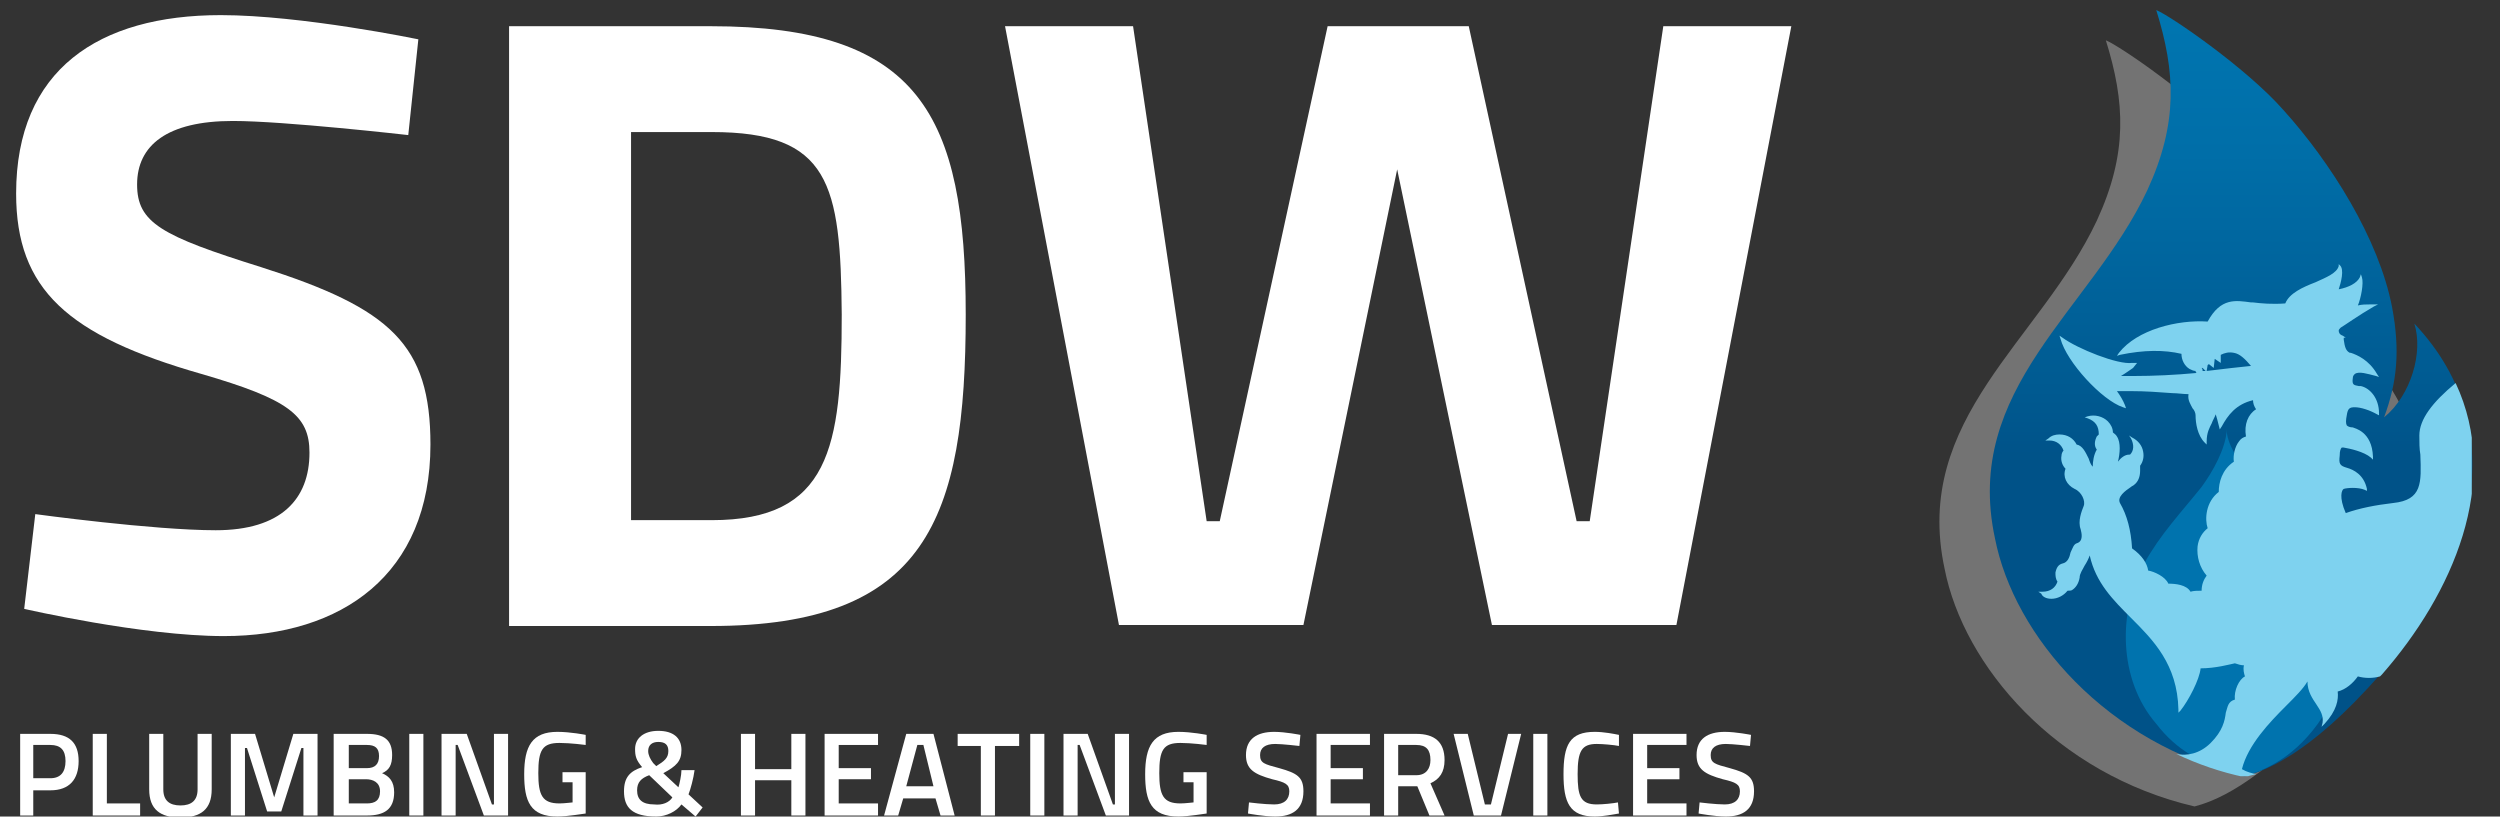
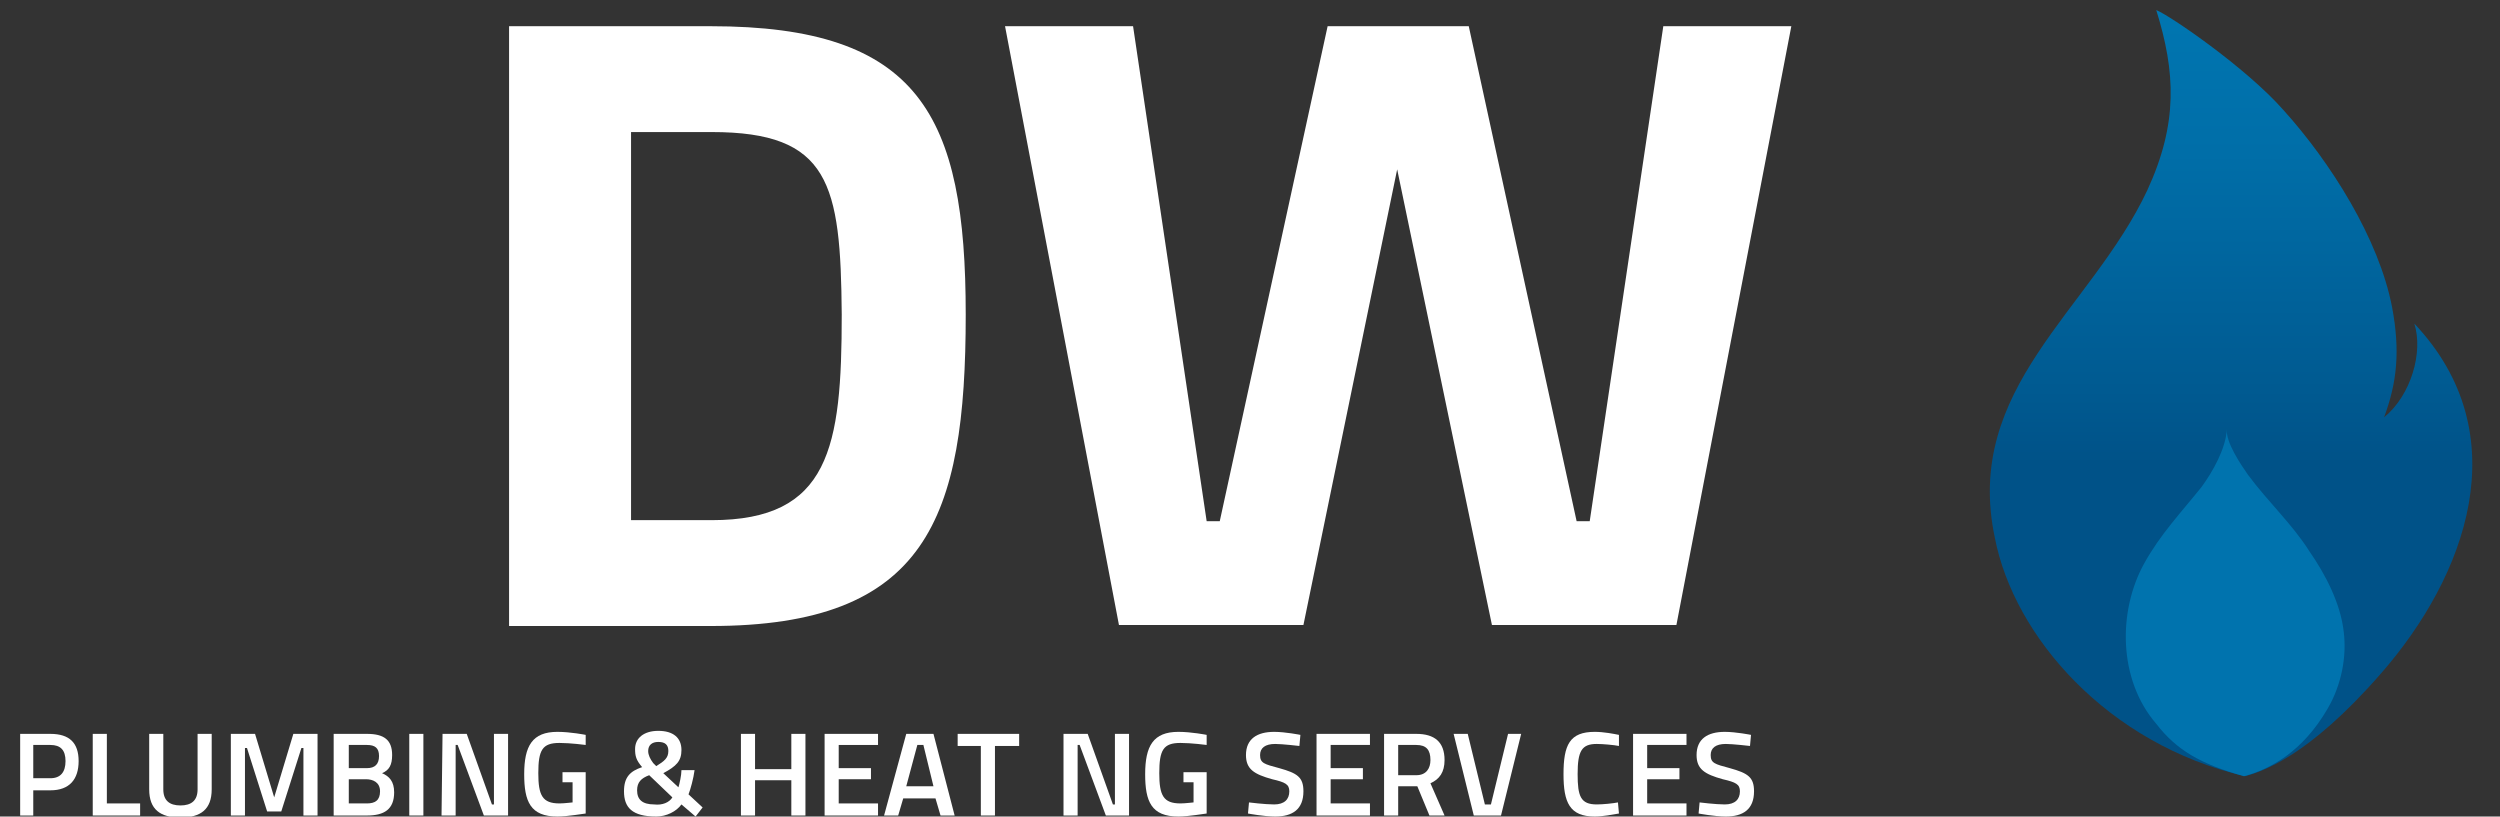
<svg xmlns="http://www.w3.org/2000/svg" xmlns:xlink="http://www.w3.org/1999/xlink" version="1.1" x="0px" y="0px" viewBox="0 0 248 81" style="enable-background:new 0 0 248 81;" xml:space="preserve">
  <rect x="0" y="0" width="248" height="81" fill="#333333" stroke="none" />
  <style type="text/css">
	.st0{display:none;}
	.st1{display:inline;fill:#005288;}
	.st2{fill:#FFFFFF;}
	.st3{opacity:0.56;}
	.st4{clip-path:url(#SVGID_4_);fill:url(#SVGID_5_);}
	.st5{clip-path:url(#SVGID_7_);fill:#0073AE;}
	.st6{clip-path:url(#SVGID_9_);fill:#7ED2EF;}
</style>
  <g id="Layer_4" class="st0">
    <rect class="st1" width="248" height="81" />
  </g>
  <g id="LOGO_1_">
    <g id="Plumbing__x26__Heating_Services">
      <g>
        <path class="st2" d="M3.3,78.4v2.5H2v-8.1H5c1.9,0,2.8,0.9,2.8,2.7c0,1.8-0.9,2.9-2.8,2.9H3.3z M5,77.2c1,0,1.5-0.6,1.5-1.7     c0-1.1-0.5-1.6-1.5-1.6H3.3v3.3H5z" />
        <path class="st2" d="M9.2,80.9v-8.1h1.4v6.9h3.3v1.2H9.2z" />
        <path class="st2" d="M17.9,79.9c1.1,0,1.7-0.5,1.7-1.6v-5.5H21v5.5c0,2-1.1,2.8-3.1,2.8c-2,0-3.1-0.8-3.1-2.8v-5.5h1.4v5.5     C16.2,79.4,16.8,79.9,17.9,79.9z" />
        <path class="st2" d="M22.9,72.8h2.4l1.9,6.3l1.9-6.3h2.4v8.1h-1.4v-6.7h-0.2l-2,6.3h-1.4l-2-6.3h-0.2v6.7h-1.4V72.8z" />
        <path class="st2" d="M36.4,72.8c1.7,0,2.5,0.6,2.5,2.1c0,1-0.3,1.5-1,1.8c0.7,0.3,1.2,0.8,1.2,1.9c0,1.7-1,2.3-2.7,2.3h-3.3v-8.1     H36.4z M34.6,73.9v2.3h1.8c0.8,0,1.2-0.4,1.2-1.2c0-0.8-0.4-1.1-1.2-1.1H34.6z M34.6,77.3v2.4h1.8c0.8,0,1.3-0.3,1.3-1.2     c0-0.9-0.7-1.2-1.4-1.2H34.6z" />
        <path class="st2" d="M40.7,72.8H42v8.1h-1.4V72.8z" />
-         <path class="st2" d="M43.9,72.8h2.4l2.5,7H49v-7h1.4v8.1H48l-2.6-7h-0.2v7h-1.4V72.8z" />
+         <path class="st2" d="M43.9,72.8h2.4l2.5,7H49v-7h1.4v8.1H48l-2.6-7h-0.2v7h-1.4z" />
        <path class="st2" d="M55.7,76.6h2.4v4.1c-0.1,0-1.8,0.3-2.8,0.3c-2.7,0-3.3-1.5-3.3-4.2c0-2.8,0.8-4.2,3.3-4.2     c1.3,0,2.8,0.3,2.8,0.3l0,1c0,0-1.5-0.2-2.6-0.2c-1.7,0-2.1,0.7-2.1,3c0,2.2,0.4,3,2.1,3c0.5,0,1.2-0.1,1.3-0.1v-2h-1V76.6z" />
        <path class="st2" d="M67.6,74.4c0,1.1-0.5,1.6-1.8,2.3l1.5,1.4c0.1-0.3,0.3-1.2,0.3-1.7l1.3,0c-0.1,0.8-0.4,1.9-0.6,2.4l1.4,1.3     L69,81l-1.4-1.2c-0.5,0.7-1.5,1.2-2.5,1.2c-2.4,0-3.2-0.9-3.2-2.5c0-1.4,0.6-2,1.8-2.4C63.1,75.4,63,75,63,74.3     c0-1.1,0.9-1.8,2.3-1.8C66.8,72.5,67.6,73.2,67.6,74.4z M66.7,79.1l-2.3-2.2c-0.8,0.3-1.2,0.7-1.2,1.5c0,0.9,0.5,1.4,1.7,1.4     C65.7,79.9,66.4,79.6,66.7,79.1z M64.8,75.7l0.3,0.3c0.8-0.5,1.2-0.8,1.2-1.5c0-0.6-0.3-0.9-1-0.9c-0.6,0-1,0.3-1,0.9     C64.3,74.9,64.5,75.3,64.8,75.7z" />
        <path class="st2" d="M78.5,77.4h-3.6v3.5h-1.4v-8.1h1.4v3.5h3.6v-3.5h1.4v8.1h-1.4V77.4z" />
        <path class="st2" d="M81.8,72.8h5.3v1.1h-3.9v2.3h3.2v1.1h-3.2v2.4h3.9v1.2h-5.3V72.8z" />
        <path class="st2" d="M89.9,72.8h2.7l2.1,8.1h-1.4l-0.5-1.7h-3.2l-0.5,1.7h-1.4L89.9,72.8z M89.9,78h2.7l-1-4.1h-0.6L89.9,78z" />
        <path class="st2" d="M95,72.8h6.1v1.2h-2.4v6.9h-1.4v-6.9H95V72.8z" />
-         <path class="st2" d="M102.2,72.8h1.4v8.1h-1.4V72.8z" />
        <path class="st2" d="M105.5,72.8h2.4l2.5,7h0.2v-7h1.4v8.1h-2.3l-2.6-7h-0.2v7h-1.4V72.8z" />
        <path class="st2" d="M117.3,76.6h2.4v4.1c-0.1,0-1.8,0.3-2.8,0.3c-2.7,0-3.3-1.5-3.3-4.2c0-2.8,0.8-4.2,3.3-4.2     c1.3,0,2.8,0.3,2.8,0.3l0,1c0,0-1.5-0.2-2.6-0.2c-1.7,0-2.1,0.7-2.1,3c0,2.2,0.4,3,2.1,3c0.5,0,1.2-0.1,1.3-0.1v-2h-1V76.6z" />
        <path class="st2" d="M128.9,74c0,0-1.7-0.2-2.4-0.2c-1,0-1.5,0.4-1.5,1.1c0,0.8,0.4,0.9,1.9,1.3c1.8,0.5,2.4,0.9,2.4,2.3     c0,1.8-1.1,2.5-2.8,2.5c-1.1,0-2.7-0.3-2.7-0.3l0.1-1.1c0,0,1.6,0.2,2.5,0.2c1,0,1.5-0.5,1.5-1.3c0-0.7-0.4-0.9-1.7-1.2     c-1.8-0.5-2.6-1-2.6-2.4c0-1.6,1.1-2.3,2.8-2.3c1.1,0,2.6,0.3,2.6,0.3L128.9,74z" />
        <path class="st2" d="M130.6,72.8h5.3v1.1H132v2.3h3.2v1.1H132v2.4h3.9v1.2h-5.3V72.8z" />
        <path class="st2" d="M138.7,78v2.9h-1.4v-8.1h3.2c1.8,0,2.8,0.8,2.8,2.6c0,1.2-0.5,1.9-1.4,2.3l1.4,3.2h-1.5l-1.2-2.9H138.7z      M140.5,73.9h-1.8v3h1.8c1,0,1.4-0.7,1.4-1.5C141.9,74.4,141.5,73.9,140.5,73.9z" />
        <path class="st2" d="M150.9,72.8l-2,8.1h-2.7l-2-8.1h1.4l1.7,7h0.6l1.7-7H150.9z" />
-         <path class="st2" d="M152.1,72.8h1.4v8.1h-1.4V72.8z" />
        <path class="st2" d="M160.6,80.7c-0.6,0.1-1.6,0.3-2.4,0.3c-2.5,0-3.1-1.4-3.1-4.2c0-2.9,0.6-4.2,3.1-4.2c0.9,0,1.9,0.2,2.4,0.3     l0,1.1c-0.5-0.1-1.6-0.2-2.2-0.2c-1.5,0-1.9,0.7-1.9,3c0,2.2,0.3,3,1.9,3c0.6,0,1.6-0.1,2.1-0.2L160.6,80.7z" />
        <path class="st2" d="M162,72.8h5.3v1.1h-3.9v2.3h3.2v1.1h-3.2v2.4h3.9v1.2H162V72.8z" />
        <path class="st2" d="M173.6,74c0,0-1.7-0.2-2.4-0.2c-1,0-1.5,0.4-1.5,1.1c0,0.8,0.4,0.9,1.9,1.3c1.8,0.5,2.4,0.9,2.4,2.3     c0,1.8-1.1,2.5-2.8,2.5c-1.1,0-2.7-0.3-2.7-0.3l0.1-1.1c0,0,1.6,0.2,2.5,0.2c1,0,1.5-0.5,1.5-1.3c0-0.7-0.4-0.9-1.7-1.2     c-1.8-0.5-2.6-1-2.6-2.4c0-1.6,1.1-2.3,2.8-2.3c1.1,0,2.6,0.3,2.6,0.3L173.6,74z" />
      </g>
    </g>
    <g id="Flame">
      <g class="st3">
        <defs>
-           <path id="SVGID_1_" class="st3" d="M208,21.9c-5.6,11.9-18.3,19.6-15.1,34.5c1.9,9.7,11.1,20.4,24.8,23.6      c1.5-0.4,6.2-1.8,13.5-10.2c8.4-9.6,13.7-23.7,3.3-34.7c0.9,2.8-0.3,7.1-3,9.3c1.3-3.5,1.6-6.6,0.8-10.9      c-1.3-6.8-6.1-14.4-10.8-19.6c-3.7-4.2-11.3-9.4-12.6-9.9C210.8,10.1,211.1,15.2,208,21.9" />
-         </defs>
+           </defs>
        <use xlink:href="#SVGID_1_" style="overflow:visible;fill:#FFFFFF;" />
        <clipPath id="SVGID_2_">
          <use xlink:href="#SVGID_1_" style="overflow:visible;" />
        </clipPath>
      </g>
      <g>
        <defs>
          <path id="SVGID_3_" d="M213,18.9c-5.6,11.9-18.3,19.6-15.1,34.5c1.9,9.7,11.1,20.4,24.8,23.6c1.5-0.4,6.2-1.8,13.5-10.2      c8.4-9.6,13.7-23.7,3.3-34.7c0.9,2.8-0.3,7.1-3,9.3c1.3-3.5,1.6-6.6,0.8-10.9c-1.3-6.8-6.1-14.4-10.8-19.6      c-3.7-4.2-11.3-9.4-12.6-9.9C215.8,7.1,216.1,12.2,213,18.9" />
        </defs>
        <clipPath id="SVGID_4_">
          <use xlink:href="#SVGID_3_" style="overflow:visible;" />
        </clipPath>
        <linearGradient id="SVGID_5_" gradientUnits="userSpaceOnUse" x1="-295.621" y1="182.792" x2="-295.312" y2="182.792" gradientTransform="matrix(3.534 -283.225 -283.225 -3.534 53037.801 -82993.5)">
          <stop offset="0" style="stop-color:#005288" />
          <stop offset="0.48" style="stop-color:#005288" />
          <stop offset="0.565" style="stop-color:#005A91" />
          <stop offset="0.833" style="stop-color:#006EA8" />
          <stop offset="1" style="stop-color:#0076B1" />
        </linearGradient>
        <polygon class="st4" points="193.8,77 194.7,0.3 250.9,1 249.9,77.7    " />
      </g>
      <g>
        <defs>
          <rect id="SVGID_6_" x="210.8" y="42.6" width="21.8" height="34.4" />
        </defs>
        <clipPath id="SVGID_7_">
          <use xlink:href="#SVGID_6_" style="overflow:visible;" />
        </clipPath>
        <path class="st5" d="M222.6,77c2.6-0.7,5.8-2.4,8.3-6.7c1.4-2.4,1.9-5.2,1.6-7.6c-0.3-2.8-1.8-5.7-3.4-8     c-1.7-2.7-4.1-4.9-6.1-7.6c-0.7-1-2.2-3.2-2.1-4.5c-0.1,1.9-1.4,4.2-2.5,5.7c-2,2.5-4.1,4.7-5.7,7.6c-2.6,4.7-2.6,11.5,1.2,15.9     C215.9,74.4,218.3,75.8,222.6,77" />
      </g>
      <g>
        <defs>
          <rect id="SVGID_8_" x="202" y="26.2" width="43.2" height="50.8" />
        </defs>
        <clipPath id="SVGID_9_">
          <use xlink:href="#SVGID_8_" style="overflow:visible;" />
        </clipPath>
-         <path class="st6" d="M203.5,59.4c0.6,0,1.2-0.3,1.6-0.8c0.2,0,0.4,0,0.5-0.1c0.3-0.2,0.6-0.6,0.7-1.2c0-0.4,0.3-0.8,0.5-1.2     c0.2-0.3,0.4-0.7,0.5-1c0.6,2.7,2.3,4.4,4.1,6.2c2.2,2.2,4.6,4.6,4.7,9.1l0,0.3l0.2-0.2c0.8-1,1.9-3.1,2-4.2     c1.5,0,2.9-0.4,3.4-0.5c0.3,0.1,0.6,0.2,0.9,0.2c-0.1,0.4,0,0.8,0.1,1.1c-0.6,0.3-1.1,1.4-1,2.3c-0.7,0.2-0.7,0.7-0.9,1.3     c-0.1,0.8-0.3,1.8-1.5,3c-1.1,1.1-2.4,1.3-3.4,1.1c2.1,1,4.4,1.8,6.8,2.3c0.3-0.1,0.6-0.2,1.1-0.3c-0.4-0.1-0.9-0.2-1.4-0.5     c0.6-2.4,2.7-4.6,4.4-6.3c0.9-0.9,1.7-1.7,2.1-2.4c0,1,0.5,1.7,0.9,2.3c0.4,0.6,0.7,1.1,0.6,1.8l-0.1,0.4l0.3-0.3     c1.2-1.3,1.4-2.4,1.3-3.2c0.8-0.2,1.5-0.8,2-1.5c0.7,0.2,1.5,0.2,2.2,0c0.1-0.1,0.1-0.1,0.2-0.2c7-8,11.9-19.1,7.3-28.9     c-2.3,1.9-3.6,3.6-3.6,5.2c0,0.7,0,1.3,0.1,1.9c0.1,2.8,0.2,4.5-2.7,4.8c-1.7,0.2-3.3,0.5-4.7,1c-0.7-1.6-0.4-2.3-0.2-2.4     c0.3-0.1,1.4-0.2,2.1,0.1l0.2,0.1l0-0.2c-0.3-1.4-1.3-1.9-2-2.1c-0.7-0.2-0.8-0.4-0.7-1.2c0-0.5,0.1-0.7,0.2-0.8c0,0,0.1,0,0.2,0     c0.6,0.1,2,0.4,2.7,1l0.2,0.2l0-0.3c-0.1-2.5-1.8-2.8-2-2.9c-0.3,0-0.5-0.1-0.6-0.2c-0.1-0.2-0.1-0.5,0-1     c0.1-0.7,0.3-0.8,0.8-0.8c0.6,0,1.5,0.3,2.2,0.7l0.2,0.1l0-0.2c0-1.5-0.9-2.5-1.8-2.7l-0.2,0c-0.5-0.1-0.7-0.1-0.6-0.8     c0-0.2,0.1-0.3,0.2-0.4c0.4-0.3,1.3,0,2.1,0.2l0.3,0.1l-0.2-0.3c-0.8-1.4-2-1.9-2.6-2.1l-0.1,0c-0.4-0.2-0.5-0.6-0.6-1.3l0-0.2     l0.2,0l-0.3-0.2c-0.3-0.1-0.4-0.3-0.4-0.5c0-0.1,0.1-0.2,0.2-0.3c0.2-0.1,1.9-1.3,3.3-2.1l0.4-0.2H235c-0.3,0-0.7,0-1.1,0.1     c0.3-0.7,0.6-2.2,0.4-2.8l-0.1-0.3l-0.1,0.3c-0.3,0.6-1.1,1-2.1,1.2c0.2-0.6,0.6-2,0.1-2.4l-0.1-0.1l0,0.2     c-0.2,0.7-1.2,1.1-2.3,1.6c-1.3,0.5-2.6,1.1-3,2.1c-1.3,0.1-2.4,0-3.2-0.1l-0.2,0c-1.5-0.2-3-0.5-4.3,1.9c-3-0.2-7,0.8-8.8,3.1     l-0.2,0.3l0.3-0.1c2.4-0.5,4.4-0.5,6.1-0.1c0,0.6,0.3,1.2,0.8,1.5c0.2,0.1,0.4,0.2,0.6,0.2c0,0.1,0,0.1,0.1,0.2     c-2.1,0.2-4.3,0.3-6.2,0.3c-0.5,0-0.9,0-1.3,0c0.5-0.3,0.9-0.6,1.2-0.8L212,36l-0.5,0c-1.4,0.2-5.4-1.4-6.9-2.5l-0.3-0.2l0.1,0.3     c0.6,2.3,4.1,6.1,6.2,6.8l0.3,0.1l-0.1-0.3c-0.2-0.5-0.5-1-0.8-1.4c0.5,0,0.9,0,1.4,0c1.4,0,2.8,0.1,4.1,0.2     c0.5,0,1.1,0.1,1.6,0.1c-0.1,0.6,0.2,1,0.4,1.4c0.2,0.2,0.3,0.5,0.3,0.7c0,0.8,0.2,2,0.9,2.7l0.2,0.2l0-0.3     c0-0.9,0.3-1.4,0.5-1.8c0.1-0.3,0.3-0.6,0.4-0.9c0.1,0.3,0.2,0.7,0.3,1.1l0.1,0.4l0.2-0.3c0.6-1.1,1.4-2.2,3.1-2.6     c0,0.3,0.1,0.6,0.3,0.9c-0.8,0.5-1.2,1.5-1,2.7c-0.3,0.1-0.5,0.2-0.7,0.5c-0.4,0.5-0.6,1.4-0.5,2c-1.2,0.8-1.5,2.1-1.5,3     c-1.3,1-1.4,2.7-1.1,3.6c-0.5,0.4-0.9,1-1,1.8c-0.1,1,0.2,2.1,0.9,2.9c-0.3,0.4-0.5,0.9-0.5,1.5c-0.4,0-0.8,0-1.1,0.1     c-0.4-0.7-1.5-0.8-2.2-0.8c-0.3-0.7-1.4-1.2-2-1.3c-0.1-0.7-0.6-1.5-1.6-2.2c-0.1-1.8-0.5-3.3-1.2-4.5c-0.3-0.6,0.5-1.2,1.1-1.6     c0.1-0.1,0.2-0.1,0.3-0.2c0.4-0.3,0.6-0.8,0.6-1.4c0-0.2,0-0.4,0-0.5c0.3-0.4,0.4-0.9,0.3-1.4c-0.1-0.6-0.5-1.1-1.1-1.4l-0.3-0.2     l0.2,0.3c0.3,0.6,0.3,1.2-0.1,1.6c0,0-0.1,0-0.1,0c-0.4,0-0.8,0.3-1.1,0.7c0.2-0.8,0.3-1.9-0.1-2.5c-0.1-0.2-0.3-0.3-0.4-0.4     c0-0.4-0.2-0.8-0.5-1.1c-0.5-0.5-1.3-0.7-2-0.5l-0.3,0.1l0.3,0.1c0.8,0.3,1.1,0.8,1.1,1.6c-0.1,0.1-0.2,0.2-0.2,0.2     c-0.2,0.4-0.3,0.9,0,1.3c-0.3,0.5-0.4,1.2-0.4,1.7c-0.2-0.2-0.3-0.5-0.4-0.8c-0.3-0.6-0.6-1.3-1.2-1.4c-0.3-0.6-0.9-1-1.7-1     c-0.4,0-0.8,0.1-1.1,0.4l-0.3,0.2l0.4,0c0.7,0,1.2,0.4,1.4,1c-0.1,0.1-0.2,0.3-0.2,0.5c-0.1,0.5,0.1,1,0.4,1.3     c-0.3,0.8,0.1,1.6,0.9,2c0.7,0.3,1.1,1.2,0.9,1.7c-0.2,0.5-0.6,1.5-0.3,2.3c0.1,0.4,0.3,1.2-0.4,1.4c-0.3,0.1-0.4,0.5-0.6,0.9     c-0.1,0.5-0.3,1-0.8,1.1c-0.4,0.1-0.6,0.4-0.7,0.9c0,0.3,0,0.6,0.2,0.9c-0.2,0.6-0.7,1-1.5,1l-0.4,0l0.3,0.2     C202.6,59.2,203,59.4,203.5,59.4 M218.5,36.8c0-0.1,0-0.2-0.1-0.3c0,0,0.1,0,0.1,0l0.3,0.3C218.7,36.8,218.6,36.8,218.5,36.8      M218.9,36.8l0.1-0.6c0,0,0.1,0,0.1-0.1l0.5,0.4l0.1-0.9c0,0,0,0,0,0l0.6,0.4v-0.8c0.4-0.2,0.8-0.3,1.3-0.2     c0.6,0.1,1.1,0.6,1.7,1.3C222.2,36.4,220.6,36.6,218.9,36.8" />
      </g>
    </g>
    <g>
-       <path class="st2" d="M40.5,13.4c0,0-12.3-1.4-17.4-1.4c-6.5,0-9.5,2.4-9.5,6.3c0,3.8,2.4,5.1,12.3,8.2    c12.9,4.1,16.8,7.7,16.8,17.6c0,12.9-8.8,19-20.5,19c-8.1,0-19.8-2.7-19.8-2.7L3.5,51c0,0,11.7,1.6,17.9,1.6    c6.5,0,9.3-3.1,9.3-7.7c0-3.7-2.1-5.3-10.7-7.8C6.7,33.3,1.6,28.7,1.6,19.2C1.6,6.9,9.8,1.5,21.9,1.5c8,0,19.6,2.4,19.6,2.4    L40.5,13.4z" />
      <path class="st2" d="M50.5,62V2.6h20c20.7,0,25.3,8.8,25.3,28.6c0,20.3-3.9,30.9-25.3,30.9H50.5z M70.6,13.1h-8v38.5h8    c11.7,0,12.9-7.2,12.9-20.4C83.4,18.2,82.3,13.1,70.6,13.1z" />
      <path class="st2" d="M112.4,2.6l7.3,49.1h1.3l10.7-49.1h14l10.7,49.1h1.3L165,2.6h12.7L166.3,62H148l-9.4-45.2L129.3,62H111    L99.7,2.6H112.4z" />
    </g>
  </g>
</svg>